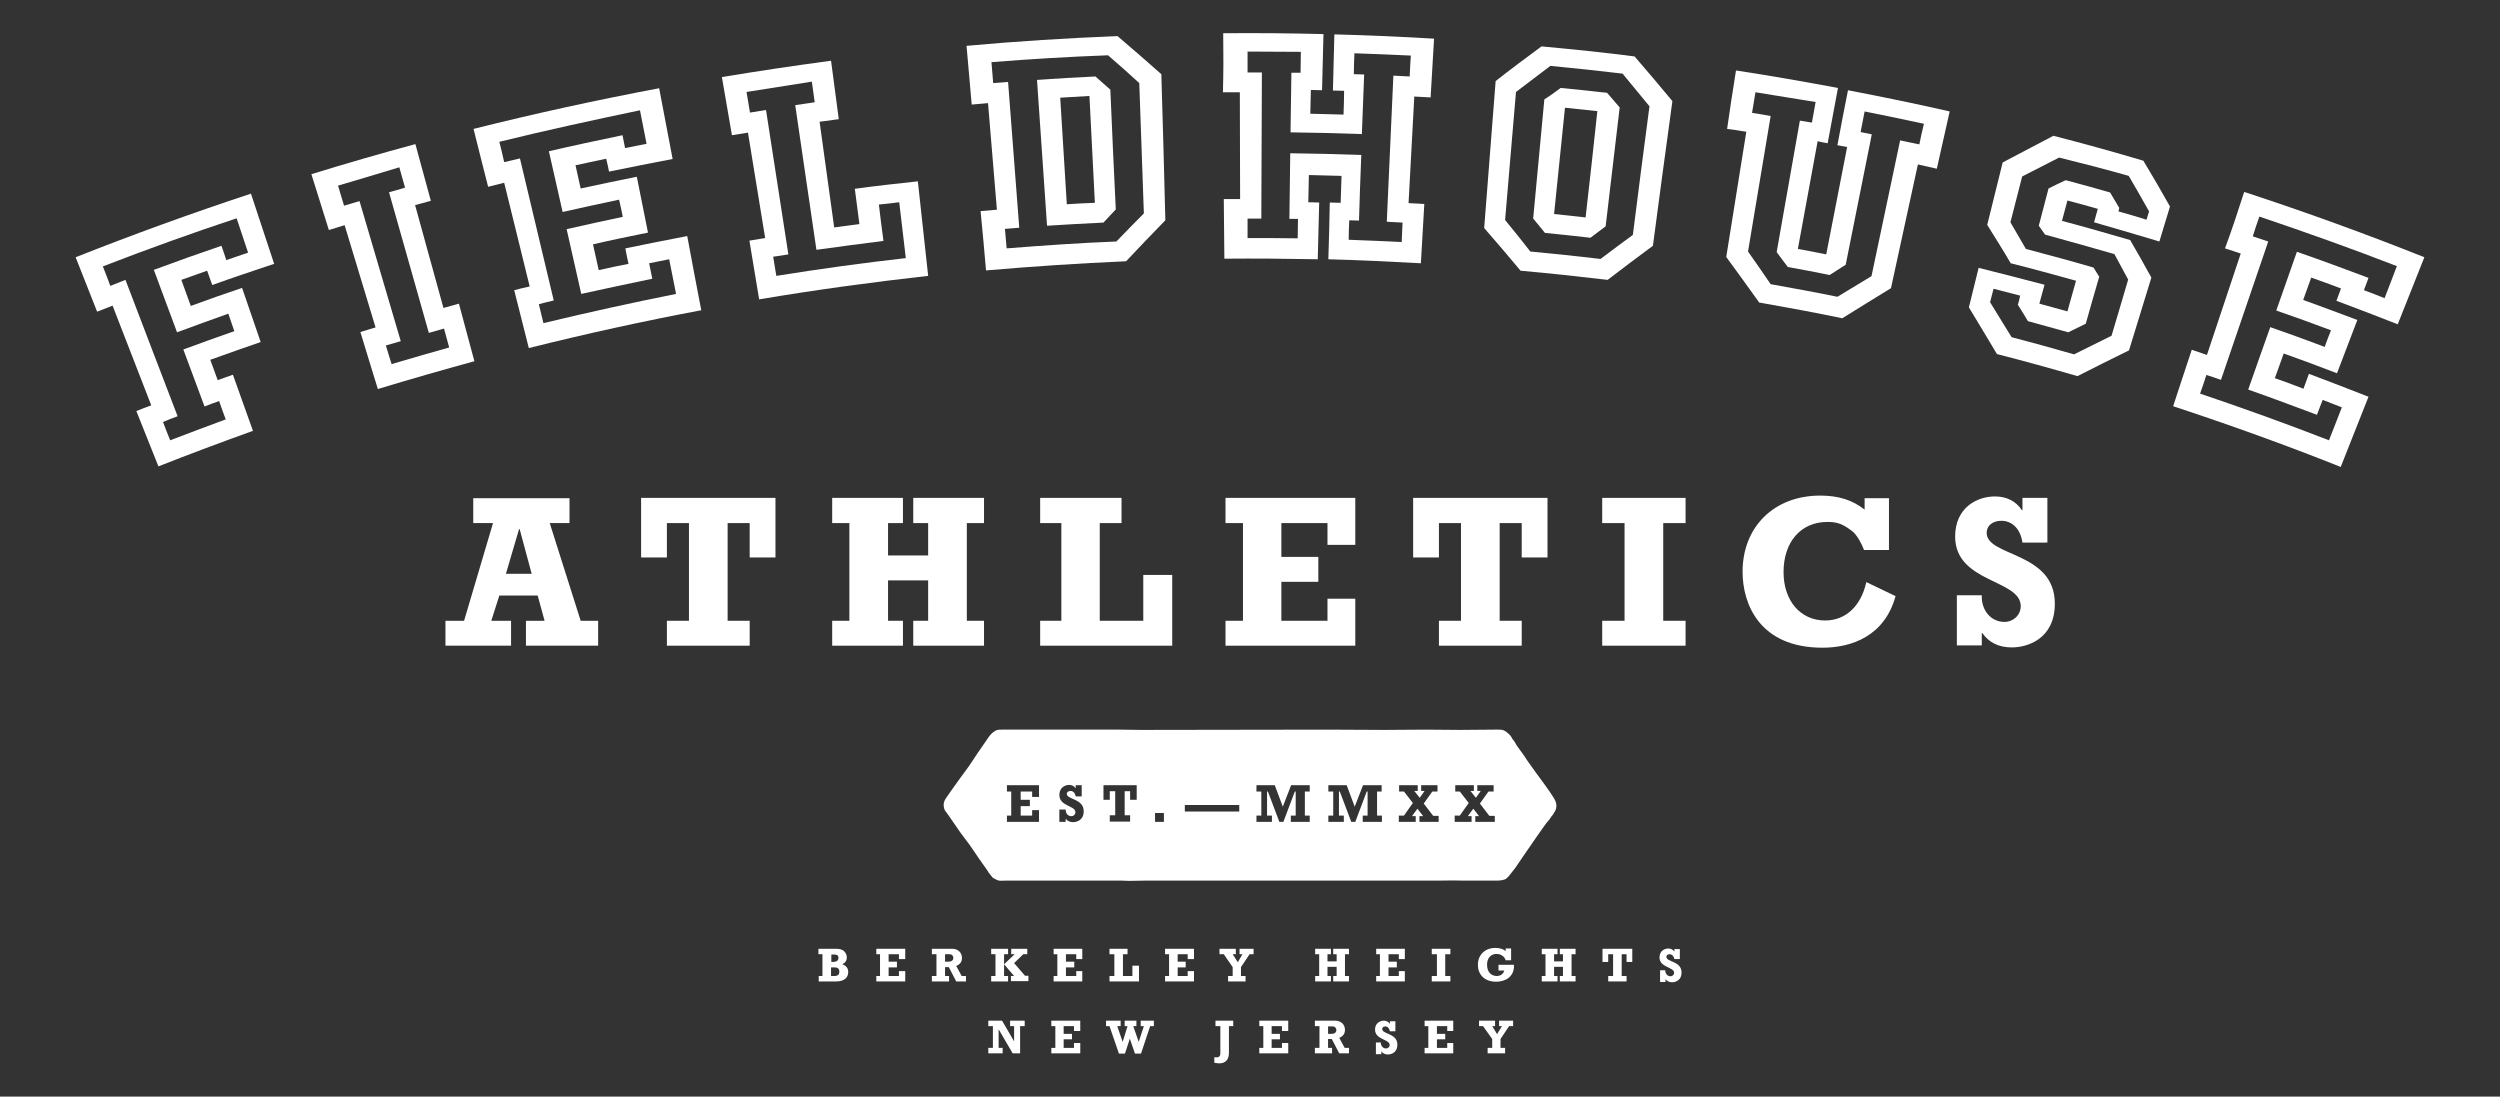
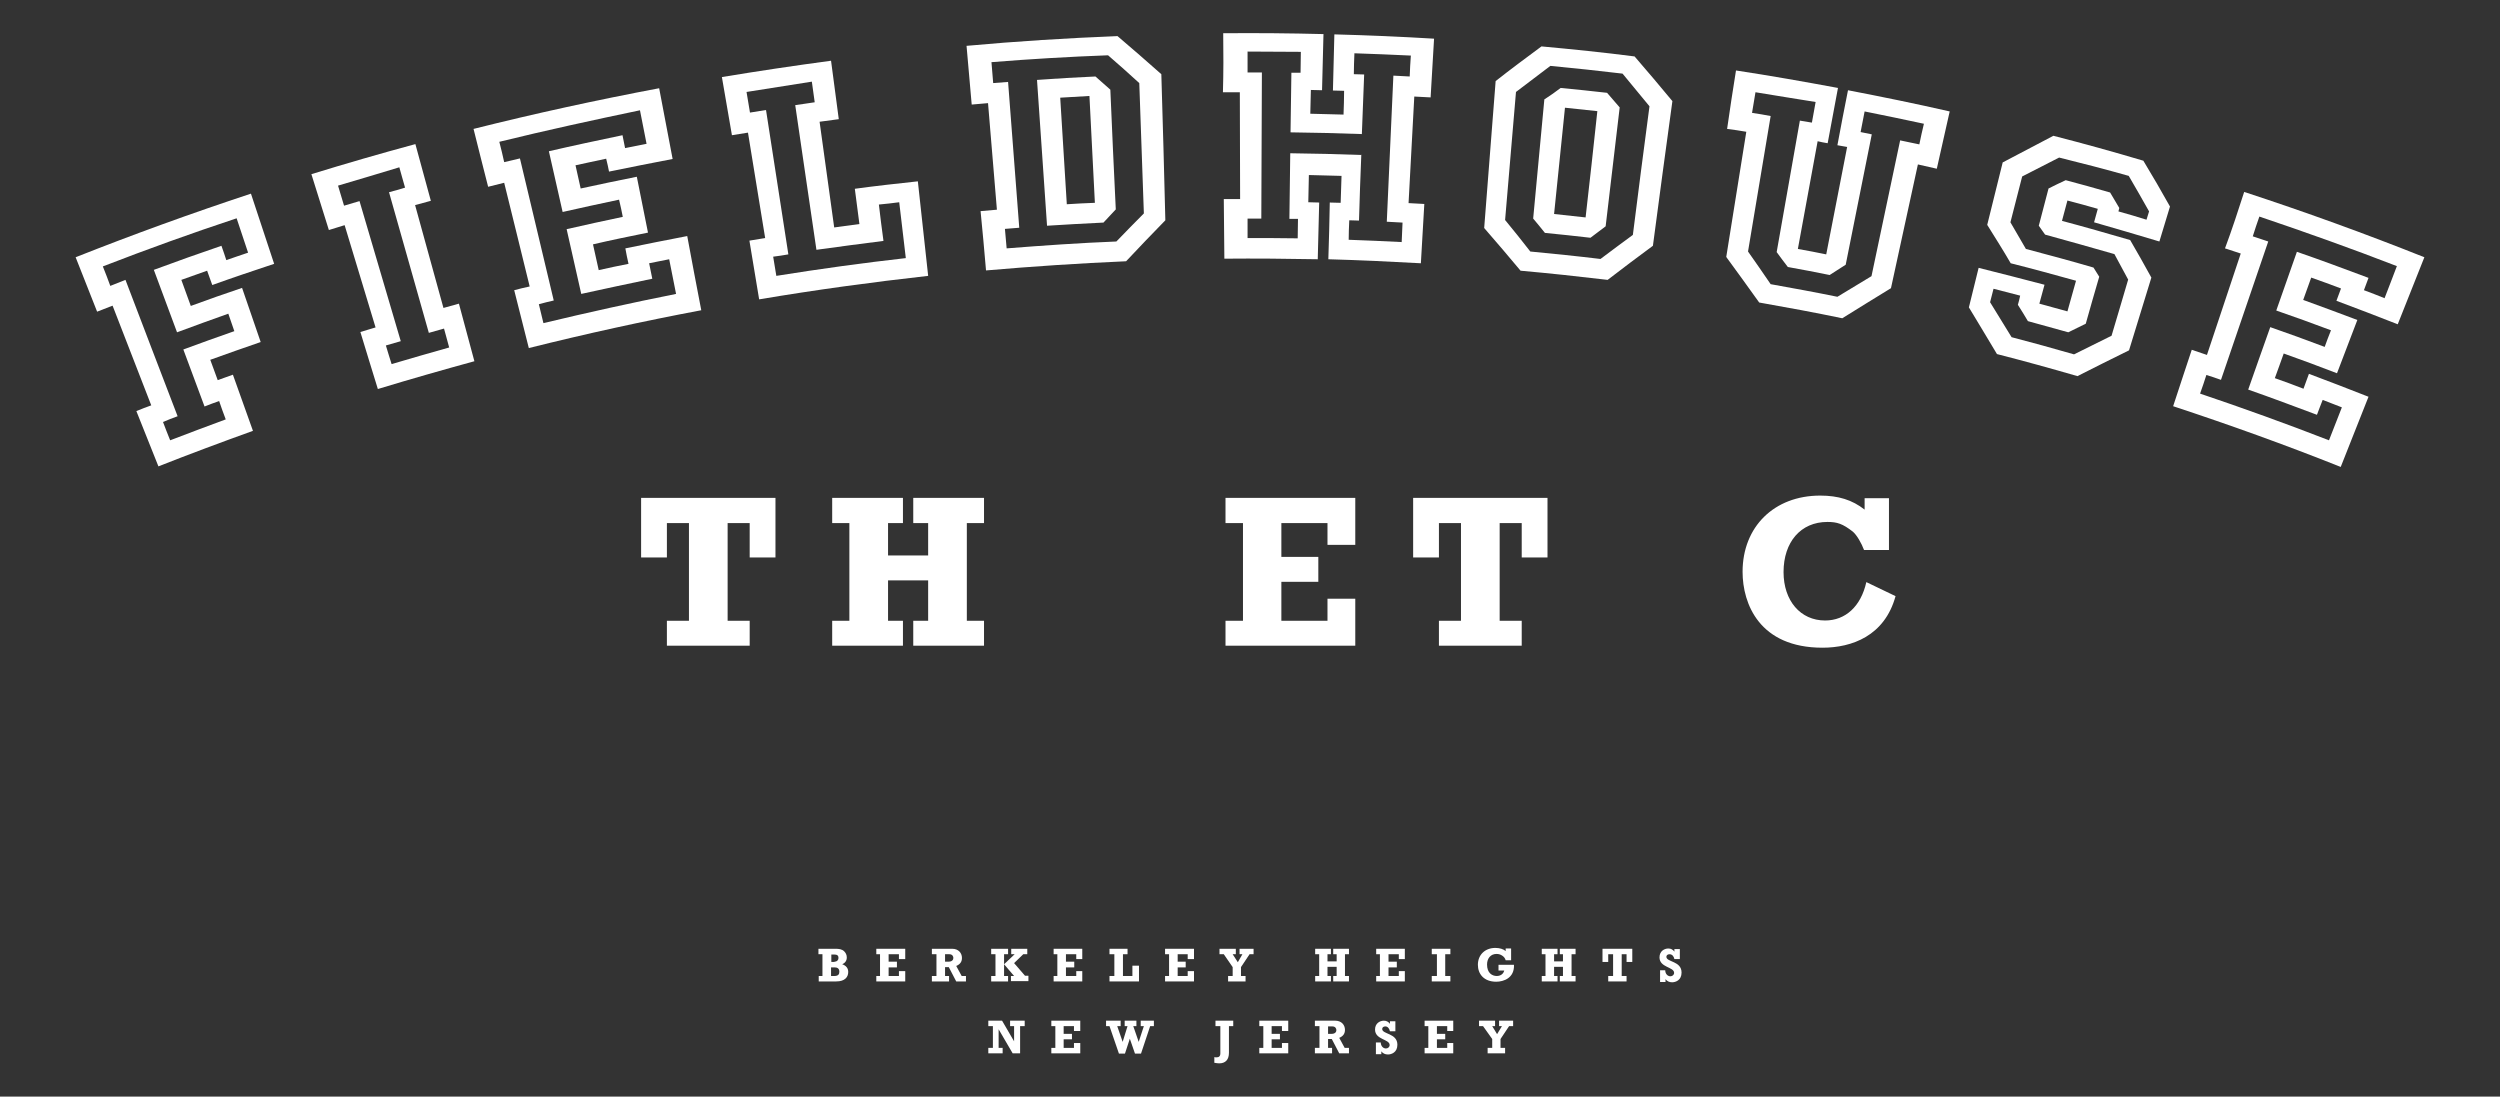
<svg xmlns="http://www.w3.org/2000/svg" version="1.1" id="Capa_1" x="0px" y="0px" viewBox="0 0 872.7 382.8" style="enable-background:new 0 0 872.7 382.8;" xml:space="preserve">
  <rect x="0" y="0" width="872.7" height="382.8" fill="#333333" stroke="none" />
  <style type="text/css">
	.st0{fill:#FFFFFF;}
</style>
  <g>
    <path class="st0" d="M26.4,89.8c20.2-8,40.6-15.4,61.2-22.2c2.7,8.2,5.4,16.4,8.1,24.5c-7.2,2.4-14.4,4.8-21.6,7.4   c-0.6-1.7-1.2-3.4-1.8-5c-3,1.1-6,2.1-9,3.2c1.1,3,2.2,6.1,3.3,9.1c6-2.2,11.9-4.3,17.9-6.3c2.2,6.3,4.3,12.6,6.5,18.9   c-5.9,2-11.7,4.1-17.6,6.2c0.9,2.4,1.7,4.7,2.6,7.1c1.8-0.6,3.5-1.3,5.3-1.9c2.3,6.5,4.7,13.1,7,19.6c-11.1,4-22.1,8.1-33,12.4   c-2.6-6.4-5.1-12.9-7.7-19.3c1.7-0.7,3.5-1.4,5.2-2c-4.5-11.6-9-23.2-13.5-34.8c-1.8,0.7-3.6,1.4-5.4,2.1   C31.4,102.5,28.9,96.1,26.4,89.8 M35.9,93c0.9,2.3,1.8,4.5,2.6,6.8c1.8-0.7,3.5-1.4,5.3-2.1c6.1,15.9,12.1,31.8,18.2,47.6   c-1.7,0.6-3.4,1.3-5.1,2c0.8,2.1,1.6,4.2,2.5,6.4c6.5-2.5,12.9-4.9,19.4-7.3c-0.8-2.1-1.6-4.3-2.3-6.4c-1.7,0.6-3.4,1.2-5.1,1.9   c-2.5-6.6-4.9-13.3-7.4-19.9c5.9-2.2,11.8-4.3,17.8-6.4c-0.7-2-1.4-4.1-2.1-6.1c-6,2.1-11.9,4.3-17.9,6.5   c-2.7-7.3-5.4-14.6-8.1-21.8c7.8-2.9,15.7-5.7,23.6-8.4c0.6,1.7,1.2,3.4,1.7,5c2.5-0.9,5-1.7,7.6-2.6c-1.3-4-2.7-8-4-12   C66.9,81.4,51.4,87,35.9,93" />
    <path class="st0" d="M108.7,60.8c12-3.7,24.1-7.2,36.3-10.5c1.8,6.6,3.6,13.2,5.4,19.8c-1.9,0.5-3.7,1-5.5,1.5   c3.3,12,6.6,24,9.9,35.9c1.8-0.5,3.6-1,5.4-1.5c1.8,6.7,3.6,13.4,5.4,20.1c-11.3,3.1-22.5,6.3-33.7,9.7c-2-6.6-4.1-13.2-6.1-19.9   c1.8-0.5,3.5-1.1,5.3-1.6c-3.6-11.9-7.2-23.8-10.8-35.7c-1.8,0.6-3.7,1.1-5.5,1.7C112.8,73.9,110.8,67.4,108.7,60.8 M118,64.8   c0.7,2.3,1.4,4.7,2.1,7c1.8-0.5,3.6-1.1,5.4-1.6c4.8,16.3,9.6,32.6,14.4,48.9c-1.7,0.5-3.5,1-5.2,1.5c0.7,2.2,1.3,4.4,2,6.5   c6.7-2,13.4-3.9,20.1-5.8c-0.6-2.2-1.2-4.4-1.8-6.6c-1.8,0.5-3.5,1-5.3,1.5c-4.6-16.4-9.3-32.7-13.9-49.1c1.9-0.5,3.7-1,5.6-1.6   c-0.7-2.3-1.3-4.7-2-7.1C132.2,60.6,125.1,62.7,118,64.8" />
    <path class="st0" d="M165.3,45c21.5-5.4,43.1-10.1,64.8-14.2c1.6,8.2,3.1,16.5,4.7,24.7c-7.4,1.4-14.8,2.9-22.2,4.4   c-0.3-1.5-0.6-3-1-4.5c-3.6,0.8-7.2,1.5-10.7,2.3c0.6,2.7,1.2,5.4,1.8,8.1c6.5-1.4,13-2.8,19.6-4.1c1.3,6.5,2.6,13,3.9,19.5   c-6.4,1.3-12.8,2.6-19.2,4.1c0.7,3,1.3,6,2,9c3.4-0.8,6.9-1.5,10.4-2.2c-0.4-1.8-0.8-3.6-1.1-5.4c7.2-1.5,14.4-2.9,21.6-4.3   c1.6,8.6,3.2,17.2,4.9,25.9c-20.2,3.8-40.2,8.2-60.2,13.2c-1.7-6.7-3.4-13.4-5.1-20.2c1.8-0.5,3.6-0.9,5.4-1.3   c-3-12.1-5.9-24.2-8.9-36.2c-1.9,0.5-3.7,0.9-5.6,1.4C168.6,58.3,167,51.7,165.3,45 M174.3,49.5c0.6,2.4,1.2,4.7,1.7,7.1   c1.8-0.4,3.7-0.9,5.5-1.3c3.9,16.5,7.9,33.1,11.8,49.6c-1.7,0.4-3.5,0.8-5.2,1.3c0.5,2.2,1.1,4.4,1.6,6.6   c15.4-3.7,30.8-7.1,46.3-10.2c-0.8-4-1.6-8.1-2.4-12.1c-2.3,0.5-4.7,0.9-7,1.4c0.4,1.8,0.7,3.6,1.1,5.4c-8.3,1.7-16.5,3.5-24.8,5.3   c-1.7-7.5-3.4-15-5.1-22.6c6.5-1.5,13-2.9,19.6-4.3c-0.4-2-0.8-4-1.3-6c-6.6,1.4-13.1,2.8-19.7,4.3c-1.6-7.1-3.2-14.1-4.8-21.2   c8.6-2,17.1-3.8,25.7-5.6c0.3,1.5,0.6,3,0.9,4.5c2.5-0.5,5-1,7.5-1.5c-0.8-3.9-1.5-7.8-2.3-11.7C207.1,41.9,190.6,45.5,174.3,49.5" />
    <path class="st0" d="M252,26.9c12.7-2.1,25.4-4,38.1-5.7c0.9,6.8,1.8,13.6,2.7,20.4c-2.2,0.3-4.5,0.6-6.7,0.9   c1.7,12.3,3.4,24.6,5.1,36.9c2.9-0.4,5.8-0.8,8.8-1.2c-0.5-4.1-1.1-8.2-1.6-12.3c7.3-1,14.6-1.8,22-2.6c1.2,11,2.4,22,3.6,33   c-19.7,2.2-39.4,4.9-59,8.2c-1.1-6.8-2.3-13.7-3.4-20.5c1.8-0.3,3.6-0.6,5.5-0.9c-2-12.3-4-24.5-6-36.8c-1.9,0.3-3.8,0.6-5.6,0.9   C254.3,40.4,253.2,33.7,252,26.9 M260.6,32.1c0.4,2.4,0.8,4.8,1.2,7.2c1.9-0.3,3.7-0.6,5.6-0.9c2.6,16.8,5.2,33.6,7.8,50.4   c-1.8,0.3-3.5,0.6-5.3,0.8c0.4,2.2,0.7,4.5,1.1,6.7c15-2.4,30.1-4.5,45.2-6.2c-0.8-6.5-1.5-13-2.3-19.5c-2.4,0.3-4.7,0.6-7.1,0.8   c0.5,4.2,1,8.4,1.6,12.7c-7.8,1-15.6,2-23.4,3.1c-2.5-16.8-4.9-33.6-7.4-50.5c2.3-0.3,4.6-0.7,6.8-1c-0.3-2.4-0.7-4.8-1-7.2   C275.8,29.7,268.2,30.9,260.6,32.1" />
    <path class="st0" d="M337.4,16c17.5-1.6,35.1-2.7,52.7-3.4c5.2,4.4,10.2,8.8,15.3,13.3c0.5,17,1,34,1.4,51   c-4.6,4.7-9.2,9.5-13.7,14.3c-16.3,0.7-32.7,1.8-48.9,3.2c-0.6-6.9-1.2-13.8-1.9-20.7c1.9-0.2,3.8-0.3,5.7-0.5   c-1-12.4-2.1-24.8-3.1-37.2c-1.9,0.2-3.8,0.3-5.7,0.5C338.6,29.6,338,22.8,337.4,16 M346.1,21.7c0.2,2.4,0.4,4.9,0.6,7.3   c1.7-0.1,3.5-0.3,5.2-0.4c1.3,17,2.6,33.9,3.9,50.9c-1.7,0.1-3.3,0.3-5,0.4c0.2,2.3,0.4,4.5,0.6,6.8c12.8-1,25.5-1.9,38.3-2.4   c3.2-3.3,6.4-6.6,9.6-9.8c-0.5-15.2-1.1-30.4-1.6-45.5c-3.6-3.3-7.2-6.5-10.9-9.7C373.3,19.8,359.7,20.6,346.1,21.7 M362,27.9   c6.8-0.5,13.6-0.9,20.4-1.2c1.7,1.5,3.5,3.1,5.2,4.6c0.6,13.9,1.2,27.8,1.9,41.8c-1.4,1.5-2.9,3.1-4.3,4.6   c-6.6,0.3-13.1,0.7-19.7,1.1C364.3,61.8,363.2,44.8,362,27.9 M370.1,34.1c0.8,12.4,1.5,24.8,2.3,37.2c3.3-0.2,6.5-0.4,9.8-0.5   c-0.6-12.4-1.3-24.8-1.9-37.3C376.8,33.7,373.5,33.9,370.1,34.1" />
    <path class="st0" d="M427,11.6c11.7-0.1,23.4,0,35,0.3c-0.2,6.5-0.3,13.1-0.5,19.6c-1.3,0-2.6-0.1-3.9-0.1   c-0.1,2.8-0.1,5.5-0.2,8.3c3.9,0.1,7.7,0.2,11.6,0.3c0.1-2.8,0.2-5.5,0.2-8.3c-1.3,0-2.6-0.1-3.9-0.1c0.2-6.5,0.3-13.1,0.5-19.6   c11.6,0.3,23.2,0.8,34.8,1.5c-0.4,6.8-0.8,13.7-1.2,20.5c-1.9-0.1-3.8-0.2-5.7-0.3c-0.7,12.4-1.3,24.8-2,37.2   c1.8,0.1,3.7,0.2,5.5,0.3c-0.4,6.9-0.8,13.8-1.2,20.7c-10.8-0.6-21.5-1.1-32.3-1.4c0.2-6.6,0.4-13.2,0.5-19.8   c1.3,0,2.5,0.1,3.8,0.1c0.1-3.1,0.2-6.3,0.3-9.4c-3.8-0.1-7.6-0.2-11.4-0.3c-0.1,3.2-0.1,6.3-0.2,9.5c1.3,0,2.5,0.1,3.8,0.1   c-0.2,6.6-0.3,13.2-0.5,19.8c-10.9-0.2-21.7-0.3-32.6-0.2c-0.1-6.9-0.1-13.9-0.2-20.8c1.9,0,3.8,0,5.7,0c0-12.4-0.1-24.9-0.1-37.3   c-2,0-4,0-5.9,0C427.1,25.3,427.1,18.5,427,11.6 M435.5,18c0,2.4,0,4.9,0,7.3c1.7,0,3.3,0,5,0c-0.1,17-0.1,34-0.2,51   c-1.6,0-3.2,0-4.8,0c0,2.3,0,4.6,0,6.8c5.8,0,11.7,0,17.5,0.1c0-2.3,0.1-4.6,0.1-6.8c-1,0-2,0-3,0c0.1-7.6,0.2-15.3,0.3-22.9   c8.3,0.1,16.5,0.3,24.8,0.6c-0.3,7.6-0.6,15.3-0.8,22.9c-1.1,0-2.3-0.1-3.4-0.1c-0.1,2.3-0.2,4.6-0.2,6.8   c6.2,0.2,12.3,0.5,18.5,0.8c0.1-2.3,0.2-4.5,0.3-6.8c-1.8-0.1-3.6-0.2-5.5-0.3c0.8-17,1.5-34,2.3-51c1.9,0.1,3.8,0.2,5.7,0.3   c0.1-2.4,0.2-4.9,0.4-7.3c-6.6-0.3-13.1-0.6-19.7-0.8c-0.1,2.4-0.2,4.9-0.2,7.3c1.2,0,2.4,0.1,3.6,0.1c-0.3,6.9-0.5,13.8-0.8,20.8   c-8.3-0.3-16.6-0.5-24.9-0.6c0.1-6.9,0.2-13.8,0.3-20.8c1.1,0,2.1,0,3.2,0c0-2.4,0.1-4.9,0.1-7.3C448,18.1,441.7,18,435.5,18" />
    <path class="st0" d="M538.1,16.2c10.8,1,21.7,2.1,32.5,3.5c4.5,5.2,8.9,10.4,13.2,15.6c-2.3,16.8-4.6,33.7-6.8,50.5   c-5.3,3.9-10.6,7.9-15.8,11.9c-10.1-1.2-20.3-2.3-30.4-3.2c-4.2-5-8.4-10-12.7-14.9c1.3-17.1,2.7-34.2,4-51.3   C527.3,24.2,532.7,20.2,538.1,16.2 M541.2,23c-4,3-8,6.1-12,9.1c-1.3,14.9-2.5,29.8-3.8,44.7c3,3.6,5.9,7.3,8.8,11   c8.2,0.8,16.3,1.6,24.5,2.6c3.7-2.8,7.5-5.6,11.3-8.4c1.9-15,3.8-30,5.8-44.9c-3.1-3.8-6.3-7.6-9.4-11.4   C558,24.7,549.6,23.8,541.2,23 M544.8,30.7c5.4,0.5,10.8,1.1,16.2,1.7c1.5,1.7,2.9,3.4,4.4,5.1c-1.6,13.8-3.3,27.7-4.9,41.5   c-1.8,1.3-3.5,2.7-5.3,4c-5.3-0.6-10.6-1.2-15.9-1.7c-1.4-1.7-2.7-3.4-4.1-5c1.3-13.9,2.6-27.7,3.9-41.6   C541.1,33.4,543,32.1,544.8,30.7 M546.3,37.6c-1.3,12.4-2.5,24.8-3.8,37.1c3.7,0.4,7.3,0.8,11,1.2c1.4-12.4,2.8-24.7,4.1-37.1   C553.9,38.4,550.1,38,546.3,37.6" />
    <path class="st0" d="M606,24.6c11.9,1.8,23.7,3.9,35.6,6.1c-1.2,6.4-2.4,12.8-3.6,19.3c-1.2-0.2-2.3-0.4-3.5-0.7   c-2.3,12.5-4.6,25.1-6.9,37.6c3.3,0.6,6.6,1.2,9.9,1.9c2.4-12.5,4.9-25,7.3-37.5c-1.1-0.2-2.2-0.4-3.4-0.6   c1.2-6.4,2.4-12.8,3.7-19.2c11.9,2.3,23.7,4.7,35.5,7.4c-1.5,6.7-3,13.4-4.5,20c-2.2-0.5-4.4-1-6.6-1.5   c-3.1,14.4-6.3,28.8-9.4,43.2c-5.7,3.5-11.4,7-17,10.5c-9.6-2-19.3-3.8-29-5.5c-3.8-5.3-7.6-10.6-11.5-15.9   c2.3-14.6,4.7-29.1,7-43.7c-2.2-0.4-4.4-0.7-6.7-1C603.9,38.1,604.9,31.3,606,24.6 M612.8,32.2c-0.4,2.4-0.8,4.8-1.2,7.2   c2.2,0.3,4.3,0.7,6.5,1.1c-2.6,15.8-5.3,31.5-7.9,47.3c2.7,3.8,5.3,7.6,7.9,11.4c7.8,1.4,15.5,2.8,23.3,4.4c4-2.4,7.9-4.8,11.9-7.2   c3.3-15.8,6.7-31.6,10-47.4c2.2,0.5,4.4,0.9,6.7,1.4c0.5-2.4,1-4.8,1.6-7.2c-6.9-1.5-13.8-2.9-20.7-4.3c-0.5,2.4-0.9,4.8-1.4,7.2   c1.3,0.3,2.6,0.5,3.9,0.8c-3,15.2-6.1,30.3-9.1,45.5c-1.9,1.2-3.7,2.4-5.6,3.6c-4.8-1-9.7-1.9-14.6-2.8c-1.3-1.7-2.6-3.4-3.9-5.2   c2.7-15.3,5.4-30.6,8.1-45.9c1.4,0.2,2.8,0.5,4.2,0.7c0.4-2.4,0.9-4.8,1.3-7.2C626.7,34.5,619.7,33.3,612.8,32.2" />
    <path class="st0" d="M693.7,78.5c1.8-7.3,3.6-14.5,5.4-21.8c5.9-3.1,11.8-6.2,17.7-9.3c10.5,2.7,21,5.6,31.4,8.7   c3.2,5.3,6.3,10.6,9.3,16c-1.2,4.1-2.5,8.1-3.7,12.2c-7.6-2.3-15.2-4.5-22.8-6.7c0.4-1.6,0.9-3.1,1.3-4.7c-3.5-1-7.1-2-10.6-2.9   c-0.6,2.4-1.3,4.7-1.9,7.1c7.9,2.1,15.9,4.4,23.8,6.7c2.5,4.3,5,8.7,7.4,13.1c-2.6,8.5-5.2,16.9-7.8,25.4c-6.1,3-12.1,6-18,9   c-9.3-2.7-18.7-5.3-28.1-7.7c-3.2-5.4-6.5-10.8-9.8-16.3c1.1-4.6,2.3-9.2,3.4-13.8c7.7,1.9,15.3,3.9,23,5.9   c-0.6,2.2-1.2,4.4-1.8,6.6c3.3,0.9,6.5,1.8,9.8,2.7c1-3.6,2-7.1,3-10.7c-7.6-2.1-15.2-4.2-22.8-6.1C699.3,87.4,696.5,83,693.7,78.5    M718.8,55c-4.3,2.2-8.6,4.4-12.9,6.6c-1.4,5.3-2.7,10.7-4.1,16c1.8,3.1,3.6,6.2,5.4,9.3c7.9,2.1,15.8,4.2,23.6,6.5   c0.7,1.1,1.3,2.1,2,3.2c-1.6,5.5-3.2,11-4.7,16.4c-2,1-4.1,2-6.1,3c-4.7-1.3-9.4-2.6-14.1-3.9c-1.1-1.9-2.3-3.8-3.5-5.7   c0.3-1.1,0.6-2.1,0.8-3.2c-3.1-0.8-6.2-1.6-9.3-2.4c-0.4,1.6-0.8,3.1-1.2,4.7c2.5,4,5,8.1,7.5,12.2c7.3,1.9,14.5,3.9,21.8,6   c4.4-2.2,8.7-4.3,13.1-6.5c1.9-6.5,3.9-13,5.8-19.6c-1.6-3-3.2-6-4.8-8.9c-8.1-2.3-16.1-4.6-24.2-6.8c-0.7-1-1.5-2.1-2.2-3.1   c1.1-4.3,2.3-8.7,3.4-13c2-1,4-2,6-2.9c5.2,1.4,10.4,2.8,15.5,4.3c1.1,1.8,2.1,3.6,3.2,5.4c-0.1,0.4-0.2,0.8-0.3,1.2   c3.3,0.9,6.6,1.9,9.8,2.9c0.3-1,0.6-1.9,0.9-2.9c-2.3-4.1-4.7-8.3-7.1-12.4C735,59.1,726.9,57,718.8,55" />
    <path class="st0" d="M783.4,67c21.1,6.9,42.1,14.5,62.9,22.8c-3.1,7.8-6.2,15.6-9.3,23.4c-7.1-2.8-14.2-5.5-21.4-8.2   c0.5-1.4,1.1-2.9,1.6-4.3c-3.5-1.3-6.9-2.6-10.4-3.8c-0.9,2.6-1.9,5.2-2.8,7.8c6.3,2.3,12.6,4.6,18.9,7c-2.4,6.2-4.7,12.4-7.1,18.6   c-6.2-2.4-12.4-4.7-18.6-6.9c-1,2.9-2.1,5.8-3.1,8.6c3.4,1.2,6.7,2.4,10,3.7c0.6-1.7,1.3-3.5,1.9-5.2c7,2.6,13.9,5.3,20.8,8   c-3.2,8.2-6.5,16.3-9.7,24.5c-19.3-7.7-38.8-14.7-58.5-21.2c2.2-6.6,4.3-13.2,6.5-19.7c1.8,0.6,3.5,1.2,5.3,1.8   c3.9-11.8,7.9-23.6,11.8-35.4c-1.8-0.6-3.7-1.2-5.5-1.8C779.2,80,781.3,73.5,783.4,67 M788.7,75.6c-0.8,2.3-1.6,4.6-2.3,6.9   c1.8,0.6,3.6,1.2,5.4,1.8c-5.5,16.1-11,32.2-16.5,48.3c-1.7-0.6-3.4-1.2-5.1-1.7c-0.7,2.2-1.4,4.3-2.2,6.5   c15.1,5.1,30.1,10.5,45,16.3c1.5-3.8,3-7.7,4.5-11.5c-2.2-0.9-4.5-1.7-6.7-2.6c-0.7,1.7-1.3,3.4-2,5.2c-8-3-16-6-24-8.8   c2.6-7.3,5.1-14.6,7.7-21.8c6.3,2.2,12.7,4.5,19,6.9c0.7-1.9,1.4-3.9,2.2-5.8c-6.4-2.4-12.7-4.7-19.1-6.9   c2.4-6.8,4.8-13.6,7.2-20.5c8.4,2.9,16.7,6,25,9.1c-0.5,1.4-1.1,2.9-1.6,4.3c2.4,0.9,4.8,1.8,7.2,2.8c1.4-3.7,2.9-7.4,4.3-11.2   C820.7,86.7,804.7,81,788.7,75.6" />
-     <path class="st0" d="M208.7,225.4h-25.1v-8.7h6.5l-2.4-8.8h-13.4l-2.8,8.8h6.9v8.7h-22.9v-8.7h6.5l10.1-34.1h-6.9v-8.7h33.6v8.7   h-6.9l10.8,34.1h6.1V225.4z M181.4,184.7h-0.2l-4.6,15.6h9L181.4,184.7z" />
    <polygon class="st0" points="270.7,194.6 261.7,194.6 261.7,182.6 254,182.6 254,216.7 261.7,216.7 261.7,225.4 232.8,225.4    232.8,216.7 240.5,216.7 240.5,182.6 232.8,182.6 232.8,194.6 223.8,194.6 223.8,173.8 270.7,173.8  " />
    <polygon class="st0" points="290.5,216.7 296.5,216.7 296.5,182.6 290.5,182.6 290.5,173.8 315.2,173.8 315.2,182.6 310,182.6    310,193.9 324,193.9 324,182.6 318.8,182.6 318.8,173.8 343.5,173.8 343.5,182.6 337.5,182.6 337.5,216.7 343.5,216.7 343.5,225.4    318.8,225.4 318.8,216.7 324,216.7 324,202.6 310,202.6 310,216.7 315.2,216.7 315.2,225.4 290.5,225.4  " />
-     <polygon class="st0" points="363.1,216.7 370.5,216.7 370.5,182.6 363.1,182.6 363.1,173.8 391.5,173.8 391.5,182.6 383.9,182.6    383.9,216.7 399.1,216.7 399.1,200.7 409.2,200.7 409.2,225.4 363.1,225.4  " />
    <polygon class="st0" points="427.8,216.7 433.9,216.7 433.9,182.6 427.8,182.6 427.8,173.8 473.1,173.8 473.1,190.2 463.4,190.2    463.4,182.6 447.3,182.6 447.3,194.4 460.2,194.4 460.2,203.1 447.3,203.1 447.3,216.7 463.4,216.7 463.4,209 473.1,209    473.1,225.4 427.8,225.4  " />
    <polygon class="st0" points="540.2,194.6 531.2,194.6 531.2,182.6 523.5,182.6 523.5,216.7 531.2,216.7 531.2,225.4 502.3,225.4    502.3,216.7 510,216.7 510,182.6 502.3,182.6 502.3,194.6 493.3,194.6 493.3,173.8 540.2,173.8  " />
-     <polygon class="st0" points="559.3,216.7 567.1,216.7 567.1,182.6 559.3,182.6 559.3,173.8 588.4,173.8 588.4,182.6 580.6,182.6    580.6,216.7 588.4,216.7 588.4,225.4 559.3,225.4  " />
    <path class="st0" d="M659.4,173.8V192h-8.7c-0.9-2.4-2.5-5.2-3.9-6.4c-3.6-2.8-5.5-3.4-8.9-3.4c-9.3,0-15.3,7-15.3,17.5   c0,10,5.9,16.9,14.5,16.9c7.1,0,12.5-4.9,14.4-13.4l10.2,4.9c-3.8,13.9-15.3,18-25.5,18c-22,0-27.9-15.3-27.9-26.5   c0-15.7,11-26.6,27.1-26.6c6.3,0,11.2,1.5,15.5,4.9v-4H659.4z" />
-     <path class="st0" d="M683.1,207.8h8.7c-0.2,5.5,3.4,9.3,7.9,9.3c3.1,0,5.7-2.4,5.7-5.5c0-9.4-22.9-8.1-22.9-24.3   c0-10,7.5-14,13.9-14c4,0,7.3,1.6,9.4,4.8h0.2v-4.3h8.7v15.6H706c-0.7-4.7-3.5-7.6-7.4-7.6c-3,0-5.1,1.7-5.1,4.2   c0,8.4,23.8,6.5,23.8,24.7c0,12.3-9.5,15.3-15,15.3c-4.6,0-8-1.7-10.3-5h-0.2v4.3h-8.7V207.8z" />
    <path class="st0" d="M285.7,340.7h1.4v-7.6h-1.4v-1.9h5.9c1.2,0,2.3,0.1,3.1,0.9c0.5,0.5,0.9,1.2,0.9,2.1c0,1.1-0.5,1.9-1.6,2.4   c1.4,0.5,2.1,1.4,2.1,2.7c0,1.8-1.2,3.3-4.2,3.3h-6.1V340.7z M291.3,335.7c0.9,0,1.4-0.6,1.4-1.3c0-0.8-0.4-1.2-1.5-1.2h-1v2.6   H291.3z M291.3,340.7c1.4,0,1.7-0.7,1.7-1.5c0-1.1-0.7-1.5-1.6-1.5h-1.3v3H291.3z" />
    <polygon class="st0" points="305.9,340.7 307.2,340.7 307.2,333.1 305.9,333.1 305.9,331.2 316,331.2 316,334.8 313.8,334.8    313.8,333.1 310.2,333.1 310.2,335.7 313.1,335.7 313.1,337.7 310.2,337.7 310.2,340.7 313.8,340.7 313.8,339 316,339 316,342.6    305.9,342.6  " />
    <path class="st0" d="M337.3,342.6h-3.5l-2.6-5h-1.3v3.1h1.4v1.9h-6v-1.9h1.6v-7.6h-1.6v-1.9h7.1c2.2,0,3.4,1.5,3.4,3.2   c0,1.3-0.6,2.2-2,2.8l1.9,3.5h1.5V342.6z M331.1,335.7c1.3,0,1.7-0.7,1.7-1.3c0-0.5-0.3-1.3-1.4-1.3h-1.5v2.6H331.1z" />
    <path class="st0" d="M346,340.7h1.5v-7.6H346v-1.9h5.9v1.9h-1.4v7.6h1.4v1.9H346V340.7z M352.7,340.7h1.3l-3.5-4.1l3.7-3.5H353   v-1.9h5.6v1.9h-1.4l-3.2,3.1l3.8,4.4h1.2v1.9h-6.1V340.7z" />
    <polygon class="st0" points="367.8,340.7 369.1,340.7 369.1,333.1 367.8,333.1 367.8,331.2 377.8,331.2 377.8,334.8 375.7,334.8    375.7,333.1 372.1,333.1 372.1,335.7 375,335.7 375,337.7 372.1,337.7 372.1,340.7 375.7,340.7 375.7,339 377.8,339 377.8,342.6    367.8,342.6  " />
    <polygon class="st0" points="387.3,340.7 389,340.7 389,333.1 387.3,333.1 387.3,331.2 393.6,331.2 393.6,333.1 392,333.1    392,340.7 395.3,340.7 395.3,337.1 397.6,337.1 397.6,342.6 387.3,342.6  " />
    <polygon class="st0" points="406.7,340.7 408.1,340.7 408.1,333.1 406.7,333.1 406.7,331.2 416.8,331.2 416.8,334.8 414.6,334.8    414.6,333.1 411.1,333.1 411.1,335.7 413.9,335.7 413.9,337.7 411.1,337.7 411.1,340.7 414.6,340.7 414.6,339 416.8,339    416.8,342.6 406.7,342.6  " />
    <polygon class="st0" points="428.7,340.7 430.3,340.7 430.3,337.6 427.2,333.1 425.7,333.1 425.7,331.2 431.4,331.2 431.4,333.1    430.3,333.1 432.1,335.9 433.7,333.1 432.7,333.1 432.7,331.2 437.6,331.2 437.6,333.1 436.2,333.1 433.2,337.6 433.2,340.7    434.8,340.7 434.8,342.6 428.7,342.6  " />
    <polygon class="st0" points="459.1,340.7 460.5,340.7 460.5,333.1 459.1,333.1 459.1,331.2 464.6,331.2 464.6,333.1 463.4,333.1    463.4,335.6 466.6,335.6 466.6,333.1 465.4,333.1 465.4,331.2 470.9,331.2 470.9,333.1 469.5,333.1 469.5,340.7 470.9,340.7    470.9,342.6 465.4,342.6 465.4,340.7 466.6,340.7 466.6,337.5 463.4,337.5 463.4,340.7 464.6,340.7 464.6,342.6 459.1,342.6  " />
    <polygon class="st0" points="480.4,340.7 481.7,340.7 481.7,333.1 480.4,333.1 480.4,331.2 490.4,331.2 490.4,334.8 488.3,334.8    488.3,333.1 484.7,333.1 484.7,335.7 487.6,335.7 487.6,337.7 484.7,337.7 484.7,340.7 488.3,340.7 488.3,339 490.4,339    490.4,342.6 480.4,342.6  " />
    <polygon class="st0" points="499.8,340.7 501.6,340.7 501.6,333.1 499.8,333.1 499.8,331.2 506.3,331.2 506.3,333.1 504.5,333.1    504.5,340.7 506.3,340.7 506.3,342.6 499.8,342.6  " />
    <path class="st0" d="M523.1,336.8h5.4c0.2,4.6-3.6,5.9-6.2,5.9c-4.3,0-6.4-2.7-6.4-5.9c0-3.5,2.5-5.9,6.1-5.9   c1.5,0,2.8,0.4,3.6,1.1v-0.9h1.9v4.1h-1.9c-0.2-0.7-0.6-1.2-1.2-1.6c-0.6-0.4-1.2-0.6-2-0.6c-2,0-3.3,1.5-3.3,3.7   c0,2.9,1.7,4,3.4,4c1.3,0,2.3-0.7,2.6-1.9h-2V336.8z" />
    <polygon class="st0" points="538.2,340.7 539.5,340.7 539.5,333.1 538.2,333.1 538.2,331.2 543.7,331.2 543.7,333.1 542.5,333.1    542.5,335.6 545.6,335.6 545.6,333.1 544.5,333.1 544.5,331.2 550,331.2 550,333.1 548.6,333.1 548.6,340.7 550,340.7 550,342.6    544.5,342.6 544.5,340.7 545.6,340.7 545.6,337.5 542.5,337.5 542.5,340.7 543.7,340.7 543.7,342.6 538.2,342.6  " />
    <polygon class="st0" points="569.8,335.8 567.8,335.8 567.8,333.1 566.1,333.1 566.1,340.7 567.8,340.7 567.8,342.6 561.4,342.6    561.4,340.7 563.1,340.7 563.1,333.1 561.4,333.1 561.4,335.8 559.4,335.8 559.4,331.2 569.8,331.2  " />
    <path class="st0" d="M579.4,338.7h1.9c0,1.2,0.8,2.1,1.8,2.1c0.7,0,1.3-0.5,1.3-1.2c0-2.1-5.1-1.8-5.1-5.4c0-2.2,1.7-3.1,3.1-3.1   c0.9,0,1.6,0.4,2.1,1.1h0v-0.9h1.9v3.5h-1.9c-0.2-1-0.8-1.7-1.7-1.7c-0.7,0-1.1,0.4-1.1,0.9c0,1.9,5.3,1.4,5.3,5.5   c0,2.7-2.1,3.4-3.3,3.4c-1,0-1.8-0.4-2.3-1.1h0v1h-1.9V338.7z" />
    <polygon class="st0" points="345,365.8 346.6,365.8 346.6,358.2 345,358.2 345,356.3 349.8,356.3 354,363.5 354,363.5 354,358.2    352.6,358.2 352.6,356.3 357.7,356.3 357.7,358.2 356.1,358.2 356.1,367.7 353.5,367.7 348.6,359.3 348.6,359.3 348.6,365.8    350,365.8 350,367.7 345,367.7  " />
    <polygon class="st0" points="367,365.8 368.4,365.8 368.4,358.2 367,358.2 367,356.3 377.1,356.3 377.1,359.9 374.9,359.9    374.9,358.2 371.3,358.2 371.3,360.9 374.2,360.9 374.2,362.8 371.3,362.8 371.3,365.8 374.9,365.8 374.9,364.1 377.1,364.1    377.1,367.7 367,367.7  " />
    <polygon class="st0" points="387.3,358.2 386.1,358.2 386.1,356.3 391.2,356.3 391.2,358.2 390,358.2 391.9,363.7 391.9,363.7    393.6,358.2 392.6,358.2 392.6,356.3 396.7,356.3 396.7,358.2 395.6,358.2 397.5,363.7 397.5,363.7 399.3,358.2 398.2,358.2    398.2,356.3 402.8,356.3 402.8,358.2 401.5,358.2 398.3,367.8 396.2,367.8 394.4,362.6 394.4,362.6 392.7,367.8 390.6,367.8  " />
    <path class="st0" d="M423.8,369c0.4,0.1,0.6,0.1,0.9,0.1c0.8,0,1.3-0.4,1.3-1.4v-9.5h-1.7v-1.9h6.2v1.9h-1.5v9.3   c0,2.4-1.2,3.7-3.4,3.7c-0.5,0-1-0.1-1.7-0.2V369z" />
    <polygon class="st0" points="439.6,365.8 441,365.8 441,358.2 439.6,358.2 439.6,356.3 449.7,356.3 449.7,359.9 447.5,359.9    447.5,358.2 443.9,358.2 443.9,360.9 446.8,360.9 446.8,362.8 443.9,362.8 443.9,365.8 447.5,365.8 447.5,364.1 449.7,364.1    449.7,367.7 439.6,367.7  " />
    <path class="st0" d="M471,367.7h-3.5l-2.6-5h-1.3v3.1h1.4v1.9h-6v-1.9h1.6v-7.6h-1.6v-1.9h7.1c2.2,0,3.4,1.5,3.4,3.2   c0,1.3-0.6,2.2-2,2.8l1.9,3.5h1.5V367.7z M464.8,360.9c1.3,0,1.7-0.7,1.7-1.3c0-0.5-0.3-1.3-1.4-1.3h-1.5v2.6H464.8z" />
    <path class="st0" d="M480.1,363.9h1.9c0,1.2,0.8,2.1,1.8,2.1c0.7,0,1.3-0.5,1.3-1.2c0-2.1-5.1-1.8-5.1-5.4c0-2.2,1.7-3.1,3.1-3.1   c0.9,0,1.6,0.4,2.1,1.1h0v-0.9h1.9v3.5h-1.9c-0.2-1-0.8-1.7-1.6-1.7c-0.7,0-1.1,0.4-1.1,0.9c0,1.9,5.3,1.4,5.3,5.5   c0,2.7-2.1,3.4-3.3,3.4c-1,0-1.8-0.4-2.3-1.1h0v1h-1.9V363.9z" />
    <polygon class="st0" points="497.3,365.8 498.6,365.8 498.6,358.2 497.3,358.2 497.3,356.3 507.3,356.3 507.3,359.9 505.2,359.9    505.2,358.2 501.6,358.2 501.6,360.9 504.5,360.9 504.5,362.8 501.6,362.8 501.6,365.8 505.2,365.8 505.2,364.1 507.3,364.1    507.3,367.7 497.3,367.7  " />
    <polygon class="st0" points="519.3,365.8 520.9,365.8 520.9,362.7 517.7,358.2 516.3,358.2 516.3,356.3 521.9,356.3 521.9,358.2    520.9,358.2 522.6,361 524.3,358.2 523.3,358.2 523.3,356.3 528.2,356.3 528.2,358.2 526.8,358.2 523.8,362.7 523.8,365.8    525.4,365.8 525.4,367.7 519.3,367.7  " />
-     <path class="st0" d="M541.2,276.7c-1.1-1.6-2.8-4-5.2-7.2l-3.2-4.5c-0.6-1.1-1.8-2.6-3.3-4.7c-0.5-0.9-1-1.8-1.6-2.4   c-0.1-0.4-0.8-1.5-1.6-2c-0.5-0.5-1.1-0.9-1.9-1.1c-0.4-0.1-0.8-0.1-1.4-0.1h-1.3l-12.2,0.1l-11.7-0.1l-14.4,0.1l-20.4-0.1   l-64.2,0.1l-8.1-0.1h-5h-9.1h-17.4h-9.6c-0.6,0-1,0-1.3,0.1c-0.6,0.1-1.1,0.4-1.6,0.8c-0.8,0.6-1.5,1.5-2.4,2.9l-2.9,4.2l-3.2,4.8   l-3.3,4.5l-3,4.2l-1.6,2.3c-0.6,0.9-0.9,1.6-0.9,2.5c0,0.5,0.1,1.1,0.4,1.8l1.5,2.1l4,5.8l3.3,4.4l3.2,4.7c2,2.9,3.2,4.4,3.3,4.8   c0.9,1.1,1.4,1.8,1.6,1.9c0.9,0.5,1.5,0.8,2,0.9c0.6,0.1,1.9,0,2.4,0h3.3h14.5H382h4.5h5l2.6,0.1l5.7-0.1h60.8h11.5h18.5h8.2h3.3   c1.9,0,4.7-0.1,8.6,0h5.7h6.3c1.4,0,2.4-0.3,3-0.6c0.6-0.5,1.1-1,1.5-1.6l1.8-2.3l3.2-4.7c3.4-4.9,5.9-8.6,7.7-11   c0.4-0.4,1-1.1,1.6-2.1c0.6-0.6,1-1.4,1.4-2.1c0.3-0.5,0.4-1.1,0.4-1.8C543.3,279.5,542,278,541.2,276.7 M362.7,278.2h-2.4v-1.9h-4   v2.9h3.2v2.2h-3.2v3.3h4v-1.9h2.4v4.1h-11.2v-2.2h1.5v-8.4h-1.5v-2.2h11.2V278.2z M374.6,287c-1.1,0-2-0.4-2.6-1.2h0v1.1h-2.2v-4.3   h2.2c0,1.4,0.8,2.3,2,2.3c0.8,0,1.4-0.6,1.4-1.4c0-2.3-5.6-2-5.6-6c0-2.5,1.9-3.5,3.4-3.5c1,0,1.8,0.4,2.3,1.2h0v-1.1h2.1v3.9h-2.1   c-0.2-1.2-0.9-1.9-1.8-1.9c-0.7,0-1.3,0.4-1.3,1c0,2.1,5.9,1.6,5.9,6.1C378.3,286.3,375.9,287,374.6,287 M396.7,279.2h-2.2v-3h-1.9   v8.4h1.9v2.2h-7.1v-2.2h1.9v-8.4h-1.9v3h-2.2v-5.1h11.6V279.2z M406.3,286.9h-3.1v-3.1h3.1V286.9z M432.6,283.3h-19V281h19V283.3z    M457.2,286.9h-6.6v-2.2h1.7v-8.4H452l-4,10.6h-1.4l-4-10.6h-0.3v8.4h1.7v2.2h-5.4v-2.2h1.7v-8.4h-1.7v-2.2h6.4l2.8,7.5l2.9-7.5   h6.5v2.2h-1.7v8.4h1.7V286.9z M482.3,286.9h-6.6v-2.2h1.7v-8.4h-0.3l-4,10.6h-1.4l-4-10.6h-0.3v8.4h1.7v2.2h-5.4v-2.2h1.7v-8.4   h-1.7v-2.2h6.4l2.8,7.5l2.9-7.5h6.5v2.2h-1.6v8.4h1.7V286.9z M502.3,286.9h-6.8v-2h1.3l-2-2.6l-1.9,2.6h1.3v2h-5.9v-2.2h1.8   l3.1-4.4l-3.1-4h-1.7v-2.2h6.5v2h-1.2l1.9,2.4l1.7-2.4h-1.2v-2h5.7v2.2h-1.8l-3,4.2l3.3,4.3h1.9V286.9z M521.8,286.9H515v-2h1.3   l-2-2.6l-1.9,2.6h1.3v2h-5.9v-2.2h1.8l3.1-4.4l-3.1-4H508v-2.2h6.5v2h-1.2l1.9,2.4l1.7-2.4h-1.2v-2h5.7v2.2h-1.8l-3,4.2l3.3,4.3   h1.9V286.9z" />
  </g>
</svg>